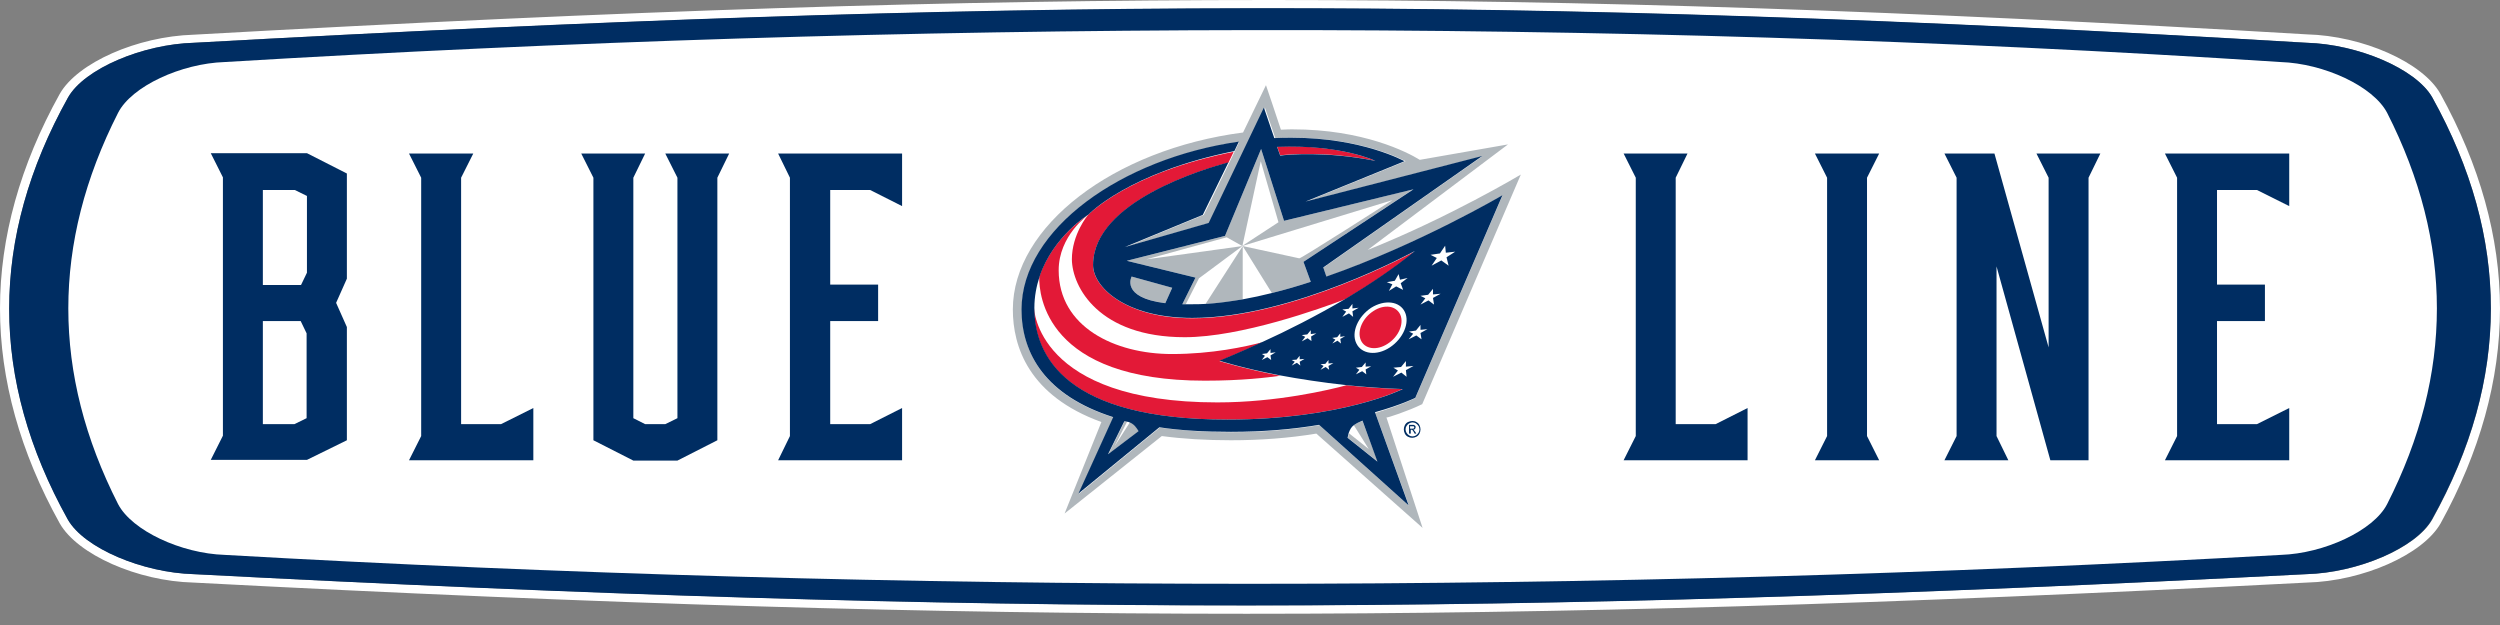
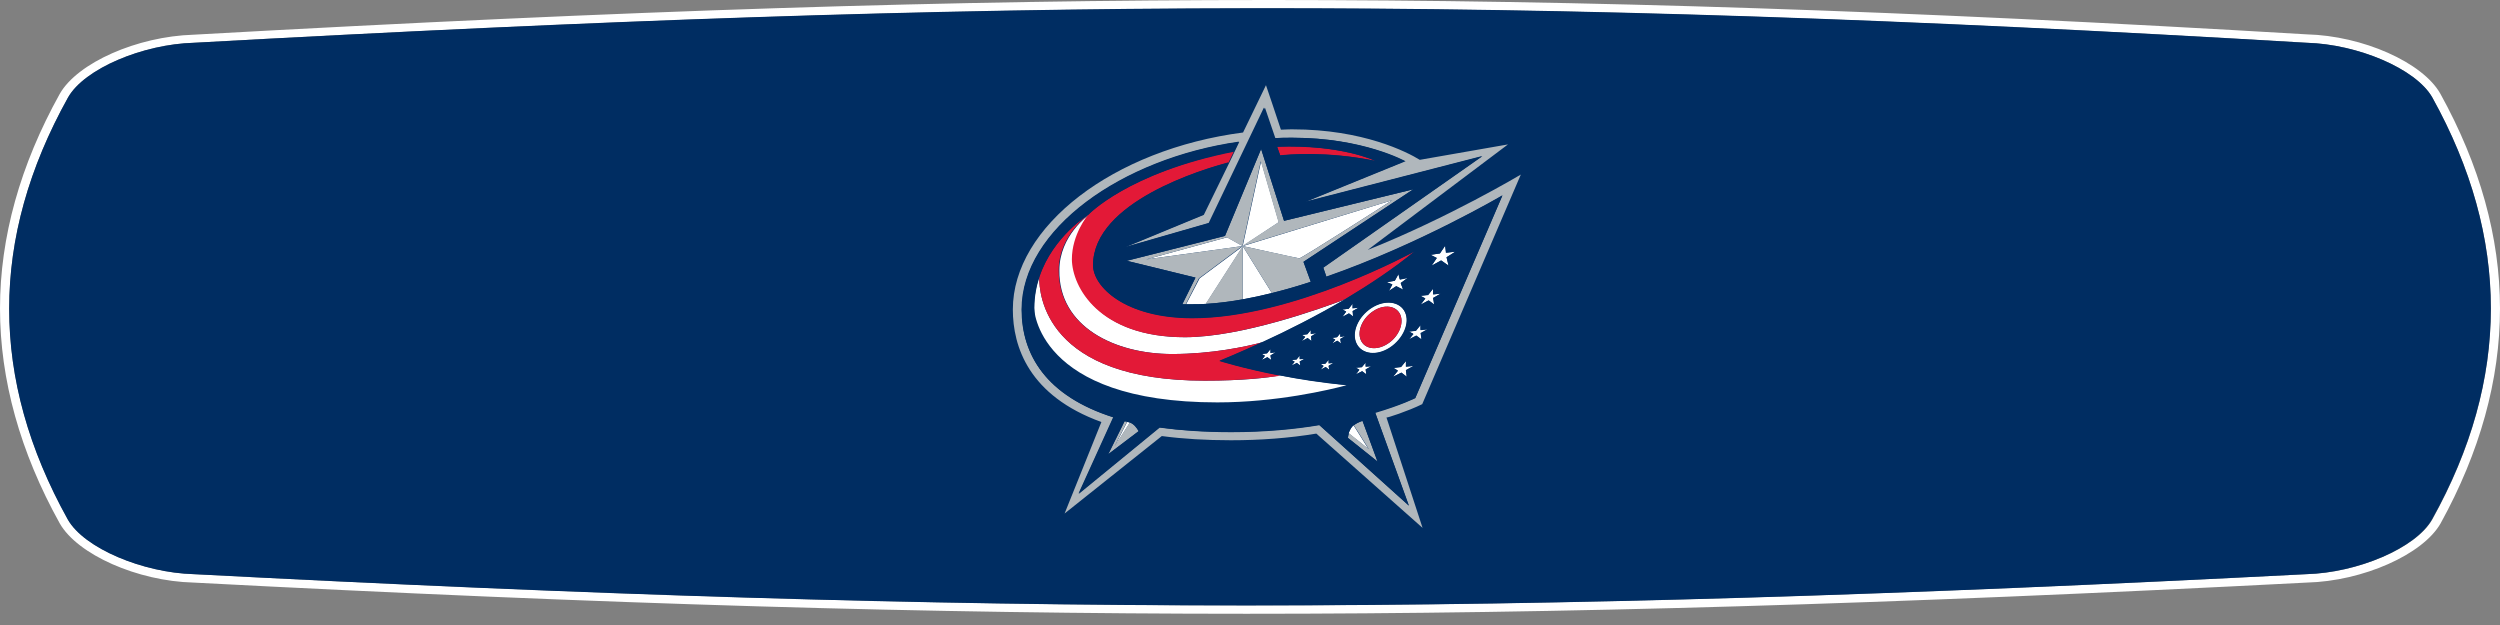
<svg xmlns="http://www.w3.org/2000/svg" width="212" height="53" viewBox="0 0 212 53" fill="none">
  <rect x="0" y="0" width="212" height="53" fill="#808080" stroke="none" />
  <g clip-path="url(#clip0_63_392)">
    <path d="M107.619 0.713C134.885 0.713 162.239 1.665 195.599 3.626C199.928 3.745 204.874 5.826 206.258 8.263C212.883 20.183 212.883 32.132 206.258 44.052C204.874 46.489 199.928 48.57 195.599 48.689C161.385 50.443 133.501 51.334 105.706 51.334C77.939 51.334 50.262 50.443 16.459 48.689C12.131 48.57 7.155 46.489 5.771 44.052C-0.883 32.132 -0.883 20.213 5.771 8.263C7.155 5.826 12.102 3.745 16.459 3.626C51.116 1.724 79.323 0.713 107.619 0.713ZM107.619 0V0.713V0C80.884 0 53.589 0.862 16.401 2.943C11.631 3.091 6.566 5.321 5.064 7.966C1.708 14 0 20.124 0 26.158C0 32.192 1.708 38.345 5.064 44.379C6.566 47.024 11.66 49.283 16.401 49.402C51.469 51.245 79.029 52.048 105.706 52.048C132.382 52.048 160.119 51.245 195.629 49.402C200.369 49.283 205.463 47.024 206.965 44.379C210.292 38.345 212 32.221 212 26.158C212 20.124 210.292 14 206.936 7.936C205.434 5.291 200.369 3.032 195.599 2.913C161.591 0.892 134.443 0 107.619 0Z" fill="white" />
    <path fill-rule="evenodd" clip-rule="evenodd" d="M206.229 44.052C204.845 46.49 199.898 48.571 195.57 48.689C127.112 52.227 84.034 52.227 16.43 48.689C12.102 48.571 7.126 46.49 5.742 44.052C-0.883 32.133 -0.883 20.213 5.771 8.264C7.155 5.826 12.102 3.746 16.459 3.627C84.623 -0.148 127.701 -0.416 195.599 3.627C199.928 3.746 204.874 5.826 206.258 8.264C212.883 20.213 212.883 32.133 206.229 44.052Z" fill="#002D62" />
-     <path fill-rule="evenodd" clip-rule="evenodd" d="M202.431 42.744C208.054 31.687 208.054 20.629 202.431 9.571C201.253 7.312 197.072 5.38 193.391 5.261C135.768 1.516 76.879 1.784 19.051 5.261C15.37 5.38 11.159 7.312 10.011 9.571C4.387 20.629 4.387 31.687 10.011 42.744C11.189 45.003 15.37 46.935 19.051 47.054C76.408 50.324 135.327 50.324 193.421 47.054C197.072 46.935 201.282 45.003 202.431 42.744Z" fill="white" />
    <path d="M61.833 13.02H56.416L57.446 15.07V35.462L56.416 35.967H54.708L53.707 35.462V15.07L54.708 13.02H49.29L50.321 15.07V37.334L53.707 39.058H57.446L60.832 37.334V15.07L61.833 13.02Z" fill="#002D62" />
    <path d="M158.323 15.07L159.353 13.02H153.906L154.937 15.07V36.978L153.906 39.029H159.353L158.323 36.978V15.07Z" fill="#002D62" />
    <path d="M178.109 13.02H172.692L173.722 15.07V29.457L169.129 13.02H164.889L165.919 15.07V36.978L164.889 39.029H170.307L169.306 36.978V22.591L173.869 39.029H177.108V15.07L178.109 13.02Z" fill="#002D62" />
    <path d="M148.194 34.6L145.485 35.967H142.099V15.07L143.1 13.02H137.682L138.713 15.07V36.978L137.682 39.029H148.194V34.6Z" fill="#002D62" />
    <path d="M45.227 34.6L42.488 35.967H39.102V15.07L40.133 13.02H34.685L35.716 15.07V36.978L34.685 39.029H45.227V34.6Z" fill="#002D62" />
    <path d="M29.415 37.334V27.733L28.502 25.682L29.415 23.631V14.713L26.029 12.989H17.873L18.903 15.04V36.947L17.873 38.998H26.029L29.415 37.334ZM22.29 16.11H24.998L26.029 16.616V23.125L25.528 24.166H22.29V16.11ZM22.29 35.966V27.227H25.499L26 28.268V35.461L24.969 35.966H22.29Z" fill="#002D62" />
    <path d="M65.985 13.02L66.986 15.07V36.978L65.985 39.029H76.497V34.6L73.788 35.967H70.402V27.228H74.465V24.137H70.402V16.111H73.788L76.497 17.478V13.02H65.985Z" fill="#002D62" />
    <path d="M183.586 13.02L184.617 15.07V36.978L183.586 39.029H194.127V34.6L191.389 35.967H188.003V27.228H192.066V24.137H188.003V16.111H191.389L194.127 17.478V13.02H183.586Z" fill="#002D62" />
    <path d="M99.404 30.021C102.791 30.021 105.647 29.397 107.119 29.011C109.092 28.089 111.594 26.841 114.156 25.355C112.036 26.157 105.264 28.595 100.494 28.595C93.251 28.595 90.983 24.344 90.983 21.966C90.983 19.826 92.338 18.221 92.338 18.221C92.338 18.221 89.835 19.974 89.835 22.917C89.776 27.733 94.576 30.021 99.404 30.021Z" fill="white" />
    <path d="M102.172 32.28C88.687 32.28 88.098 25.028 88.127 23.452C87.862 24.255 87.686 25.146 87.686 26.098C87.686 26.098 87.833 34.123 103.232 34.123C108.238 34.123 112.772 33.053 114.186 32.667C112.036 32.459 110.122 32.161 108.532 31.834C107.502 32.043 105.352 32.28 102.172 32.28Z" fill="white" />
    <path d="M119.162 26.485C118.72 25.563 117.454 25.385 116.306 26.128C115.157 26.871 114.598 28.209 115.039 29.13C115.481 30.052 116.747 30.23 117.896 29.487C119.014 28.744 119.603 27.406 119.162 26.485ZM117.66 29.16C116.718 29.754 115.717 29.606 115.393 28.833C115.069 28.06 115.54 26.96 116.482 26.366C117.395 25.771 118.426 25.92 118.749 26.693C119.073 27.465 118.573 28.595 117.66 29.16Z" fill="white" />
    <path d="M107.737 29.932V29.605L107.443 29.962L107.001 30.022L107.266 30.17L107.001 30.527L107.472 30.289L107.796 30.527L107.737 30.14L108.179 29.873L107.737 29.932Z" fill="white" />
    <path d="M111.153 28.298V27.971L110.858 28.327L110.387 28.387L110.682 28.565L110.387 28.922L110.888 28.654L111.212 28.922L111.182 28.506L111.624 28.238L111.153 28.298Z" fill="white" />
    <path d="M113.656 28.565V28.268L113.361 28.595L112.949 28.654L113.214 28.803L112.949 29.13L113.391 28.892L113.714 29.13L113.656 28.743L114.068 28.505L113.656 28.565Z" fill="white" />
    <path d="M110.211 30.438V30.141L109.946 30.468L109.533 30.527L109.769 30.676L109.504 31.003L109.975 30.795L110.269 31.003L110.211 30.646L110.652 30.408L110.211 30.438Z" fill="white" />
    <path d="M112.684 30.794V30.497L112.389 30.824L111.977 30.854L112.242 31.032L111.977 31.359L112.419 31.121L112.713 31.359L112.684 31.002L113.096 30.765L112.684 30.794Z" fill="white" />
    <path d="M114.716 26.128V25.741L114.362 26.187L113.832 26.247L114.156 26.425L113.832 26.871L114.392 26.573L114.774 26.841L114.716 26.365L115.246 26.068L114.716 26.128Z" fill="white" />
    <path d="M118.072 24.136L117.778 24.671L118.396 24.255L118.985 24.552L118.779 23.987L119.368 23.571L118.691 23.69L118.573 23.244L118.278 23.809L117.601 23.928L118.072 24.136Z" fill="white" />
    <path d="M123.431 21.342L122.636 21.431L122.548 20.837L122.106 21.491L121.311 21.61L121.841 21.877L121.399 22.531L122.194 22.085L122.842 22.531L122.666 21.818L123.431 21.342Z" fill="white" />
    <path d="M119.221 31.092V30.616L118.808 31.122L118.161 31.211L118.543 31.448L118.131 31.954L118.838 31.597L119.309 31.954L119.221 31.389L119.868 31.032L119.221 31.092Z" fill="white" />
    <path d="M120.457 28V27.584L120.074 28.06L119.486 28.119L119.868 28.327L119.486 28.803L120.104 28.476L120.546 28.803L120.487 28.268L121.076 27.941L120.457 28Z" fill="white" />
    <path d="M121.547 24.968L121.517 24.492L121.105 25.027L120.457 25.087L120.869 25.325L120.457 25.86L121.164 25.473L121.635 25.83L121.547 25.265L122.194 24.879L121.547 24.968Z" fill="white" />
    <path d="M115.805 30.765L115.481 31.151L114.981 31.181L115.275 31.359L114.981 31.746L115.511 31.478L115.864 31.746L115.805 31.329L116.276 31.062L115.805 31.092V30.765Z" fill="white" />
    <path d="M106.942 13.673L105.382 20.866L108.444 18.845L106.942 13.673Z" fill="white" />
    <path d="M118.072 16.973L105.382 20.867C105.382 20.867 110.034 21.907 110.181 21.907C110.328 21.937 118.072 16.973 118.072 16.973Z" fill="white" />
    <path d="M107.855 24.849L105.382 20.866V25.384C106.206 25.236 107.031 25.057 107.855 24.849Z" fill="white" />
    <path d="M100.582 25.8C100.729 25.8 100.877 25.8 101.024 25.8C101.436 25.8 101.848 25.8 102.261 25.771L105.411 20.866L101.731 23.601L100.582 25.8Z" fill="white" />
    <path d="M104.057 20.123L97.196 21.996L105.382 20.866L104.057 20.123Z" fill="white" />
    <path d="M114.362 36.739L116.041 38.077L114.774 36.056C114.627 36.204 114.48 36.412 114.362 36.739Z" fill="white" />
    <path d="M94.517 37.869L95.812 35.847C95.724 35.818 95.665 35.788 95.577 35.788L94.517 37.869Z" fill="white" />
    <path d="M120.604 34.272L128.967 14.802C128.967 14.802 122.901 18.429 115.982 21.193L127.877 12.246L120.398 13.554C119.338 12.9 115.599 10.968 109.592 10.968C109.592 10.968 109.062 10.968 108.621 10.998C108.414 10.344 107.354 7.223 107.354 7.223L105.411 11.236C94.428 12.662 85.889 19.202 85.889 26.246C85.889 29.397 87.244 33.559 93.398 35.788L90.277 43.546L98.521 36.977C100.288 37.215 102.261 37.334 104.381 37.334C106.854 37.334 109.298 37.155 111.624 36.769L120.634 44.765L117.572 35.402C117.572 35.461 119.397 34.867 120.604 34.272ZM119.486 42.892L111.889 36.056C109.769 36.412 107.266 36.65 104.41 36.65C102.143 36.65 100.111 36.502 98.344 36.264L91.484 41.882L94.428 35.402C88.716 33.588 86.655 30.111 86.655 26.276C86.655 19.469 95.135 13.465 105.087 12.038L104.704 12.841L104.263 13.762L102.084 18.221L95.459 20.956L102.584 18.904L107.266 9.125L108.149 11.711C108.65 11.681 109.151 11.681 109.651 11.681C115.628 11.681 119.191 13.673 119.191 13.673L110.711 17.121L125.698 13.257L112.213 22.709L112.478 23.482C120.339 20.747 127.406 16.586 127.406 16.586L120.016 33.767C120.016 33.767 118.838 34.361 116.629 35.015L119.486 42.892Z" fill="#B0B7BC" />
-     <path d="M98.816 25.711L99.404 24.403L95.96 23.452C95.96 23.452 94.958 25.206 98.816 25.711Z" fill="#B0B7BC" />
    <path d="M105.382 25.384V20.866L102.231 25.771C103.262 25.711 104.292 25.592 105.382 25.384Z" fill="#B0B7BC" />
    <path d="M108.886 18.726L106.942 12.633L103.88 20.005L95.547 22.115L101.377 23.542L100.258 25.801C100.347 25.801 100.464 25.801 100.553 25.801L101.672 23.601L105.352 20.866L97.196 21.996L104.027 20.123L105.352 20.866L106.913 13.673L108.414 18.845L105.323 20.866L118.072 16.973C118.072 16.973 110.328 21.937 110.181 21.907C110.034 21.877 105.382 20.866 105.382 20.866L107.855 24.85C108.944 24.582 110.063 24.255 111.153 23.898L110.534 22.204L119.839 16.051L108.886 18.726Z" fill="#B0B7BC" />
    <path d="M114.804 36.056L116.07 38.077L114.392 36.74C114.362 36.858 114.333 36.977 114.303 37.126L116.836 39.147L115.54 35.699C115.246 35.788 115.01 35.907 114.804 36.056Z" fill="#B0B7BC" />
    <path d="M95.812 35.818L94.517 37.839L95.577 35.758C95.518 35.758 95.43 35.728 95.371 35.728L93.987 38.523L96.578 36.561C96.401 36.264 96.195 35.966 95.812 35.818Z" fill="#B0B7BC" />
    <path d="M116.629 13.644C116.629 13.644 113.803 12.247 108.297 12.425L108.562 13.168C109.18 13.109 112.478 12.782 116.629 13.644Z" fill="#E31937" />
    <path d="M102.172 32.282C105.352 32.282 107.472 32.014 108.562 31.865C105.352 31.241 103.409 30.617 103.409 30.617C103.409 30.617 104.881 30.022 107.089 29.012C105.617 29.398 102.791 30.022 99.375 30.022C94.546 30.022 89.776 27.734 89.776 22.918C89.776 19.975 92.279 18.222 92.279 18.222C92.279 18.222 89.275 20.065 88.127 23.483C88.098 25.029 88.687 32.282 102.172 32.282Z" fill="#E31937" />
    <path d="M100.464 28.595C105.234 28.595 112.007 26.158 114.127 25.355C116.158 24.137 118.219 22.799 119.986 21.313C119.986 21.313 109.681 26.99 101.112 26.99C95.371 26.99 92.691 24.285 92.691 22.502C92.691 17.122 102.084 14.328 104.174 13.793L104.616 12.871C95.606 14.655 92.249 18.251 92.249 18.251C92.249 18.251 90.895 19.856 90.895 21.997C90.924 24.345 93.192 28.595 100.464 28.595Z" fill="#E31937" />
-     <path d="M103.232 34.124C87.833 34.124 87.686 26.099 87.686 26.099C87.686 30.201 90.365 35.581 104.057 35.581C113.773 35.581 118.926 32.995 118.926 32.995C117.248 32.935 115.658 32.846 114.186 32.668C112.772 33.054 108.267 34.124 103.232 34.124Z" fill="#E31937" />
    <path d="M116.482 26.366C115.54 26.96 115.069 28.06 115.393 28.833C115.717 29.606 116.747 29.754 117.66 29.16C118.602 28.565 119.073 27.465 118.749 26.693C118.396 25.92 117.395 25.771 116.482 26.366Z" fill="#E31937" />
    <path d="M120.016 33.737L127.406 16.556C127.406 16.556 120.339 20.718 112.478 23.452L112.213 22.68L125.698 13.227L110.711 17.091L119.103 13.673C119.103 13.673 115.54 11.681 109.563 11.681C109.062 11.681 108.562 11.681 108.061 11.711L107.178 9.125L102.496 18.904L95.371 20.955L101.996 18.221L104.174 13.762C102.084 14.327 92.691 17.091 92.691 22.471C92.691 24.285 95.341 26.96 101.112 26.96C109.681 26.96 119.986 21.282 119.986 21.282C118.219 22.739 116.158 24.106 114.127 25.325C111.594 26.811 109.062 28.089 107.089 28.981C104.881 29.992 103.409 30.586 103.409 30.586C103.409 30.586 105.323 31.21 108.562 31.835C110.152 32.132 112.066 32.429 114.215 32.667C115.687 32.816 117.277 32.934 118.956 32.994C118.956 32.994 113.773 35.58 104.086 35.58C90.394 35.58 87.715 30.2 87.715 26.098C87.715 25.147 87.892 24.255 88.157 23.452C89.305 20.034 92.308 18.191 92.308 18.191C92.308 18.191 95.665 14.624 104.675 12.811L105.058 12.008C95.106 13.435 86.626 19.439 86.626 26.246C86.626 30.051 88.716 33.559 94.399 35.372L91.454 41.852L98.315 36.234C100.082 36.501 102.113 36.62 104.381 36.62C107.237 36.62 109.739 36.383 111.859 36.026L119.456 42.862L116.6 34.956C118.838 34.331 120.016 33.737 120.016 33.737ZM116.629 13.643C112.478 12.811 109.151 13.108 108.562 13.197L108.297 12.454C113.803 12.246 116.629 13.643 116.629 13.643ZM98.816 25.711C94.988 25.236 95.96 23.452 95.96 23.452L99.404 24.404L98.816 25.711ZM107.855 24.849C107.031 25.057 106.206 25.236 105.382 25.384C104.322 25.563 103.262 25.711 102.231 25.771C101.819 25.8 101.407 25.8 100.994 25.8C100.847 25.8 100.7 25.8 100.553 25.8C100.435 25.8 100.347 25.8 100.258 25.8L101.377 23.541L95.547 22.115L103.88 20.004L106.942 12.633L108.886 18.726L119.868 16.051L110.534 22.204L111.153 23.898C110.063 24.255 108.944 24.582 107.855 24.849ZM107.796 30.527L107.472 30.289L107.001 30.527L107.266 30.17L107.001 30.021L107.443 29.962L107.737 29.605V29.932L108.179 29.873L107.737 30.14L107.796 30.527ZM122.106 21.491L122.548 20.837L122.607 21.431L123.402 21.342L122.666 21.817L122.842 22.531L122.224 22.085L121.399 22.531L121.841 21.877L121.311 21.609L122.106 21.491ZM120.457 25.087L121.105 24.998L121.517 24.493V24.968L122.165 24.909L121.517 25.265L121.606 25.83L121.134 25.474L120.457 25.83L120.869 25.295L120.457 25.087ZM119.486 28.119L120.074 28.03L120.457 27.554V27.97L121.046 27.911L120.457 28.238L120.546 28.773L120.104 28.446L119.456 28.773L119.839 28.297L119.486 28.119ZM118.278 23.809L118.602 23.244L118.72 23.72L119.368 23.571L118.779 24.017L118.985 24.582L118.396 24.285L117.778 24.671L118.072 24.106L117.601 23.928L118.278 23.809ZM110.269 31.002L109.975 30.765L109.533 31.002L109.798 30.675L109.533 30.527L109.946 30.497L110.211 30.17V30.467L110.623 30.438L110.211 30.675L110.269 31.002ZM111.212 28.922L110.888 28.684L110.387 28.951L110.682 28.565L110.387 28.416L110.858 28.357L111.153 28V28.327L111.624 28.268L111.182 28.535L111.212 28.922ZM112.713 31.359L112.419 31.121L111.977 31.359L112.242 31.032L111.977 30.884L112.389 30.854L112.654 30.527V30.824L113.067 30.794L112.654 31.032L112.713 31.359ZM113.714 29.13L113.42 28.892L112.978 29.13L113.243 28.803L112.978 28.654L113.391 28.595L113.656 28.268V28.565L114.068 28.506L113.656 28.743L113.714 29.13ZM114.392 26.573L113.832 26.871L114.156 26.425L113.832 26.246L114.362 26.187L114.686 25.771V26.157L115.216 26.098L114.686 26.395L114.745 26.871L114.392 26.573ZM115.864 31.745L115.511 31.478L114.981 31.745L115.275 31.359L114.981 31.181L115.481 31.121L115.805 30.735V31.091L116.276 31.062L115.805 31.329L115.864 31.745ZM115.01 29.1C114.568 28.178 115.157 26.841 116.276 26.098C117.424 25.384 118.691 25.533 119.132 26.454C119.574 27.376 118.985 28.714 117.866 29.457C116.747 30.2 115.452 30.051 115.01 29.1ZM118.838 31.597L118.131 31.953L118.543 31.419L118.161 31.181L118.808 31.121L119.221 30.616V31.091L119.868 31.032L119.221 31.389L119.279 31.953L118.838 31.597ZM93.957 38.523L95.341 35.729C95.43 35.729 95.488 35.729 95.547 35.758C95.636 35.758 95.724 35.788 95.783 35.818C96.166 35.966 96.372 36.264 96.548 36.561L93.957 38.523ZM116.806 39.147L114.274 37.126C114.303 36.977 114.333 36.858 114.362 36.739C114.48 36.412 114.598 36.204 114.804 36.056C115.01 35.907 115.246 35.788 115.54 35.669L116.806 39.147Z" fill="#002D62" />
    <path d="M119.78 35.699C119.898 35.699 120.016 35.729 120.104 35.788C120.222 35.848 120.31 35.937 120.369 36.056C120.428 36.175 120.457 36.294 120.457 36.413C120.457 36.532 120.428 36.65 120.369 36.769C120.31 36.888 120.222 36.977 120.104 37.037C119.986 37.096 119.868 37.126 119.751 37.126C119.633 37.126 119.515 37.096 119.397 37.037C119.279 36.977 119.191 36.888 119.132 36.769C119.073 36.65 119.044 36.532 119.044 36.413C119.044 36.294 119.073 36.175 119.132 36.056C119.191 35.937 119.279 35.848 119.397 35.788C119.544 35.729 119.662 35.699 119.78 35.699ZM119.78 35.818C119.692 35.818 119.603 35.848 119.486 35.907C119.397 35.967 119.338 36.026 119.279 36.115C119.221 36.205 119.191 36.294 119.191 36.413C119.191 36.502 119.221 36.621 119.279 36.71C119.338 36.799 119.397 36.858 119.486 36.918C119.574 36.977 119.662 37.007 119.78 37.007C119.868 37.007 119.986 36.977 120.074 36.918C120.163 36.858 120.222 36.799 120.281 36.71C120.339 36.621 120.369 36.532 120.369 36.413C120.369 36.323 120.339 36.205 120.281 36.115C120.222 36.026 120.163 35.967 120.074 35.907C119.986 35.848 119.868 35.818 119.78 35.818ZM119.486 36.769V36.026H119.751C119.839 36.026 119.898 36.026 119.927 36.056C119.957 36.056 119.986 36.086 120.016 36.115C120.045 36.145 120.045 36.175 120.045 36.234C120.045 36.294 120.016 36.323 119.986 36.383C119.957 36.413 119.898 36.442 119.839 36.442C119.868 36.442 119.898 36.472 119.898 36.472C119.927 36.502 119.957 36.561 120.016 36.621L120.104 36.769H119.957L119.898 36.65C119.839 36.561 119.809 36.502 119.78 36.472C119.751 36.442 119.721 36.442 119.692 36.442H119.633V36.769H119.486ZM119.603 36.353H119.751C119.809 36.353 119.868 36.353 119.898 36.323C119.927 36.294 119.927 36.264 119.927 36.234C119.927 36.205 119.927 36.205 119.898 36.175C119.898 36.145 119.868 36.145 119.839 36.145C119.809 36.145 119.78 36.145 119.721 36.145H119.574V36.353H119.603Z" fill="#002D62" />
  </g>
  <defs>
    <clipPath id="clip0_63_392">
      <rect width="212" height="52.048" fill="white" />
    </clipPath>
  </defs>
</svg>